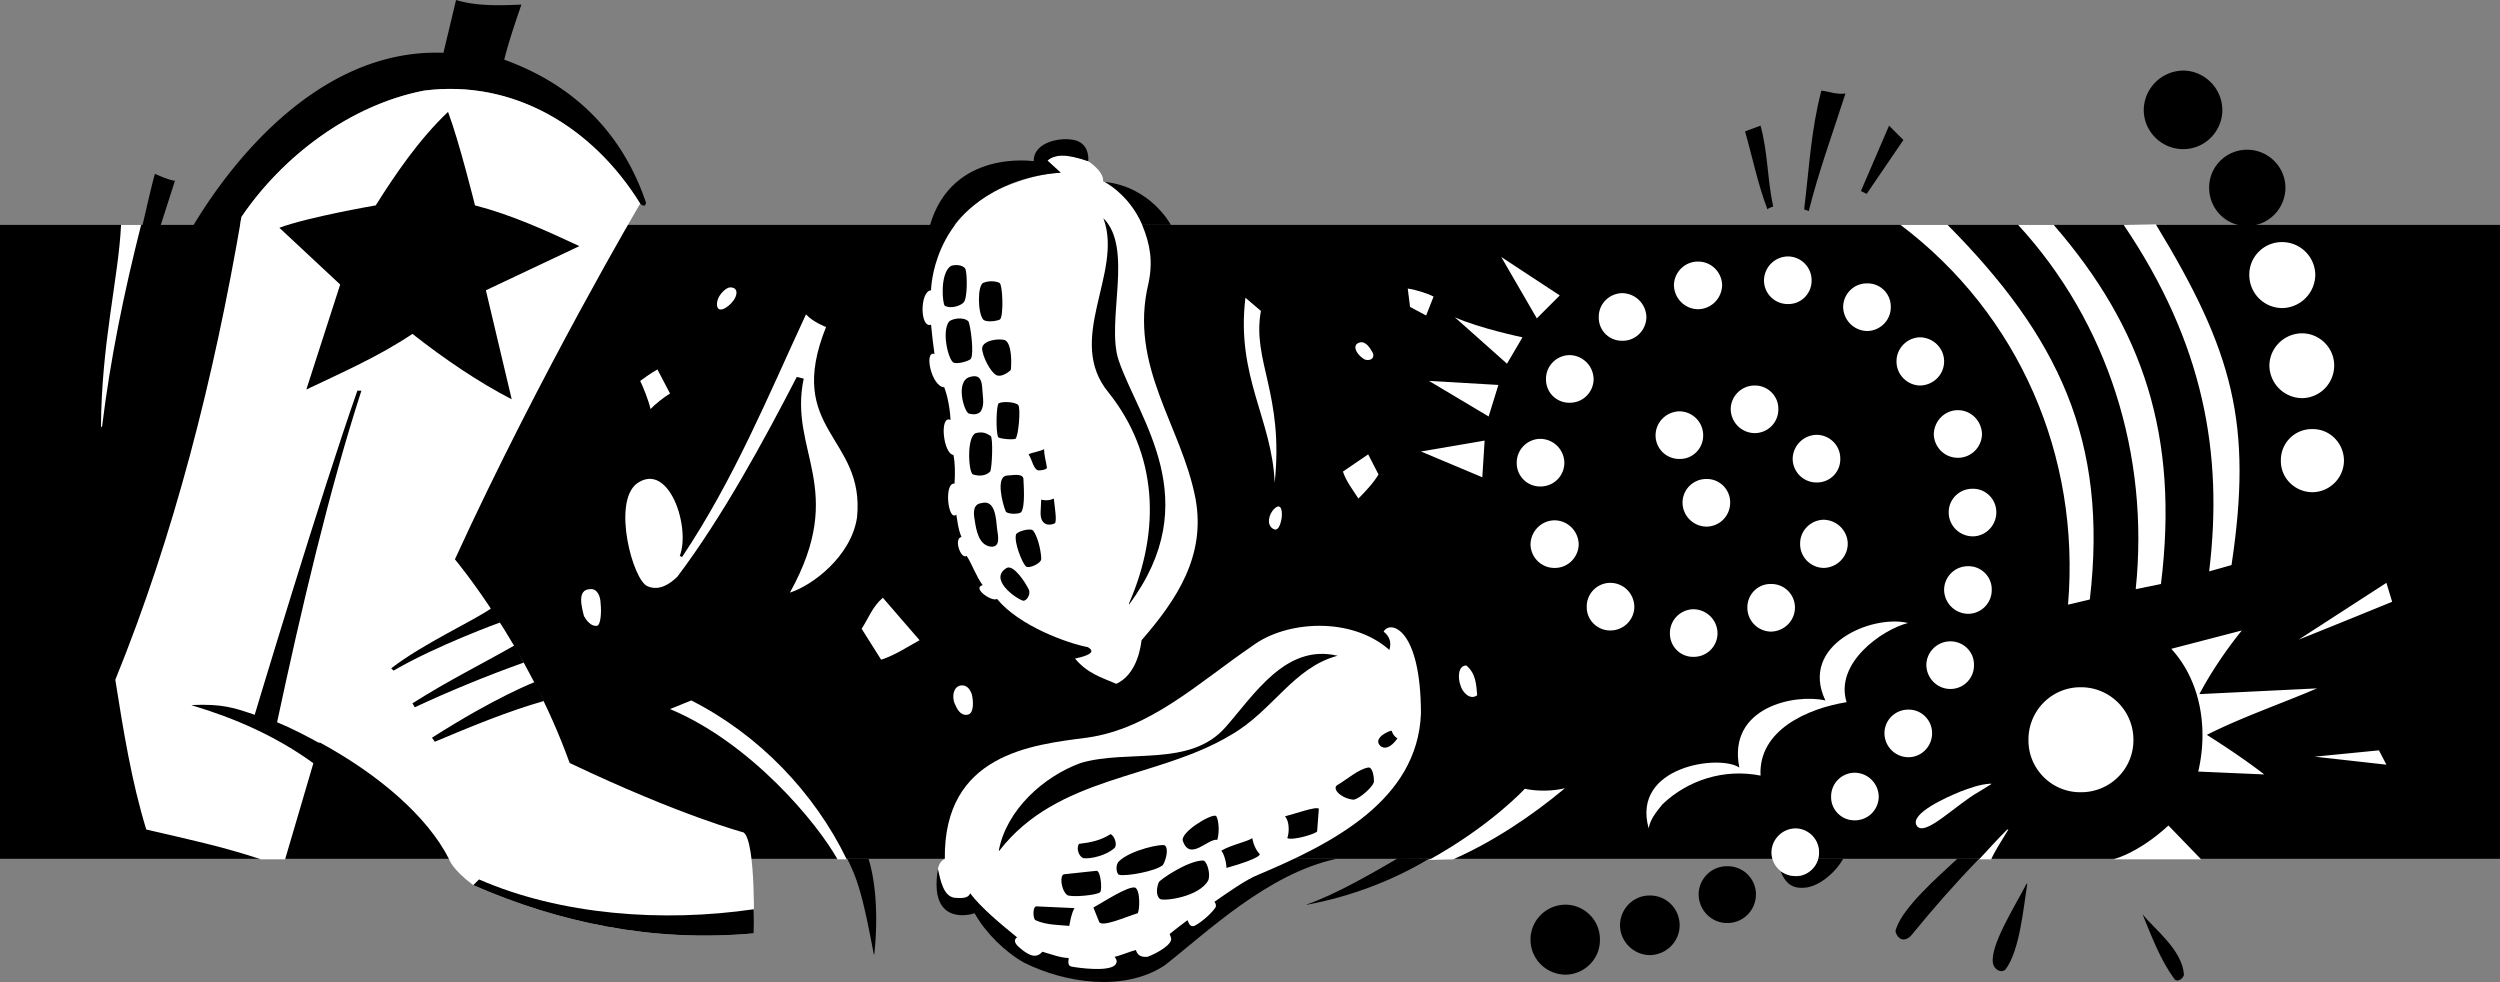
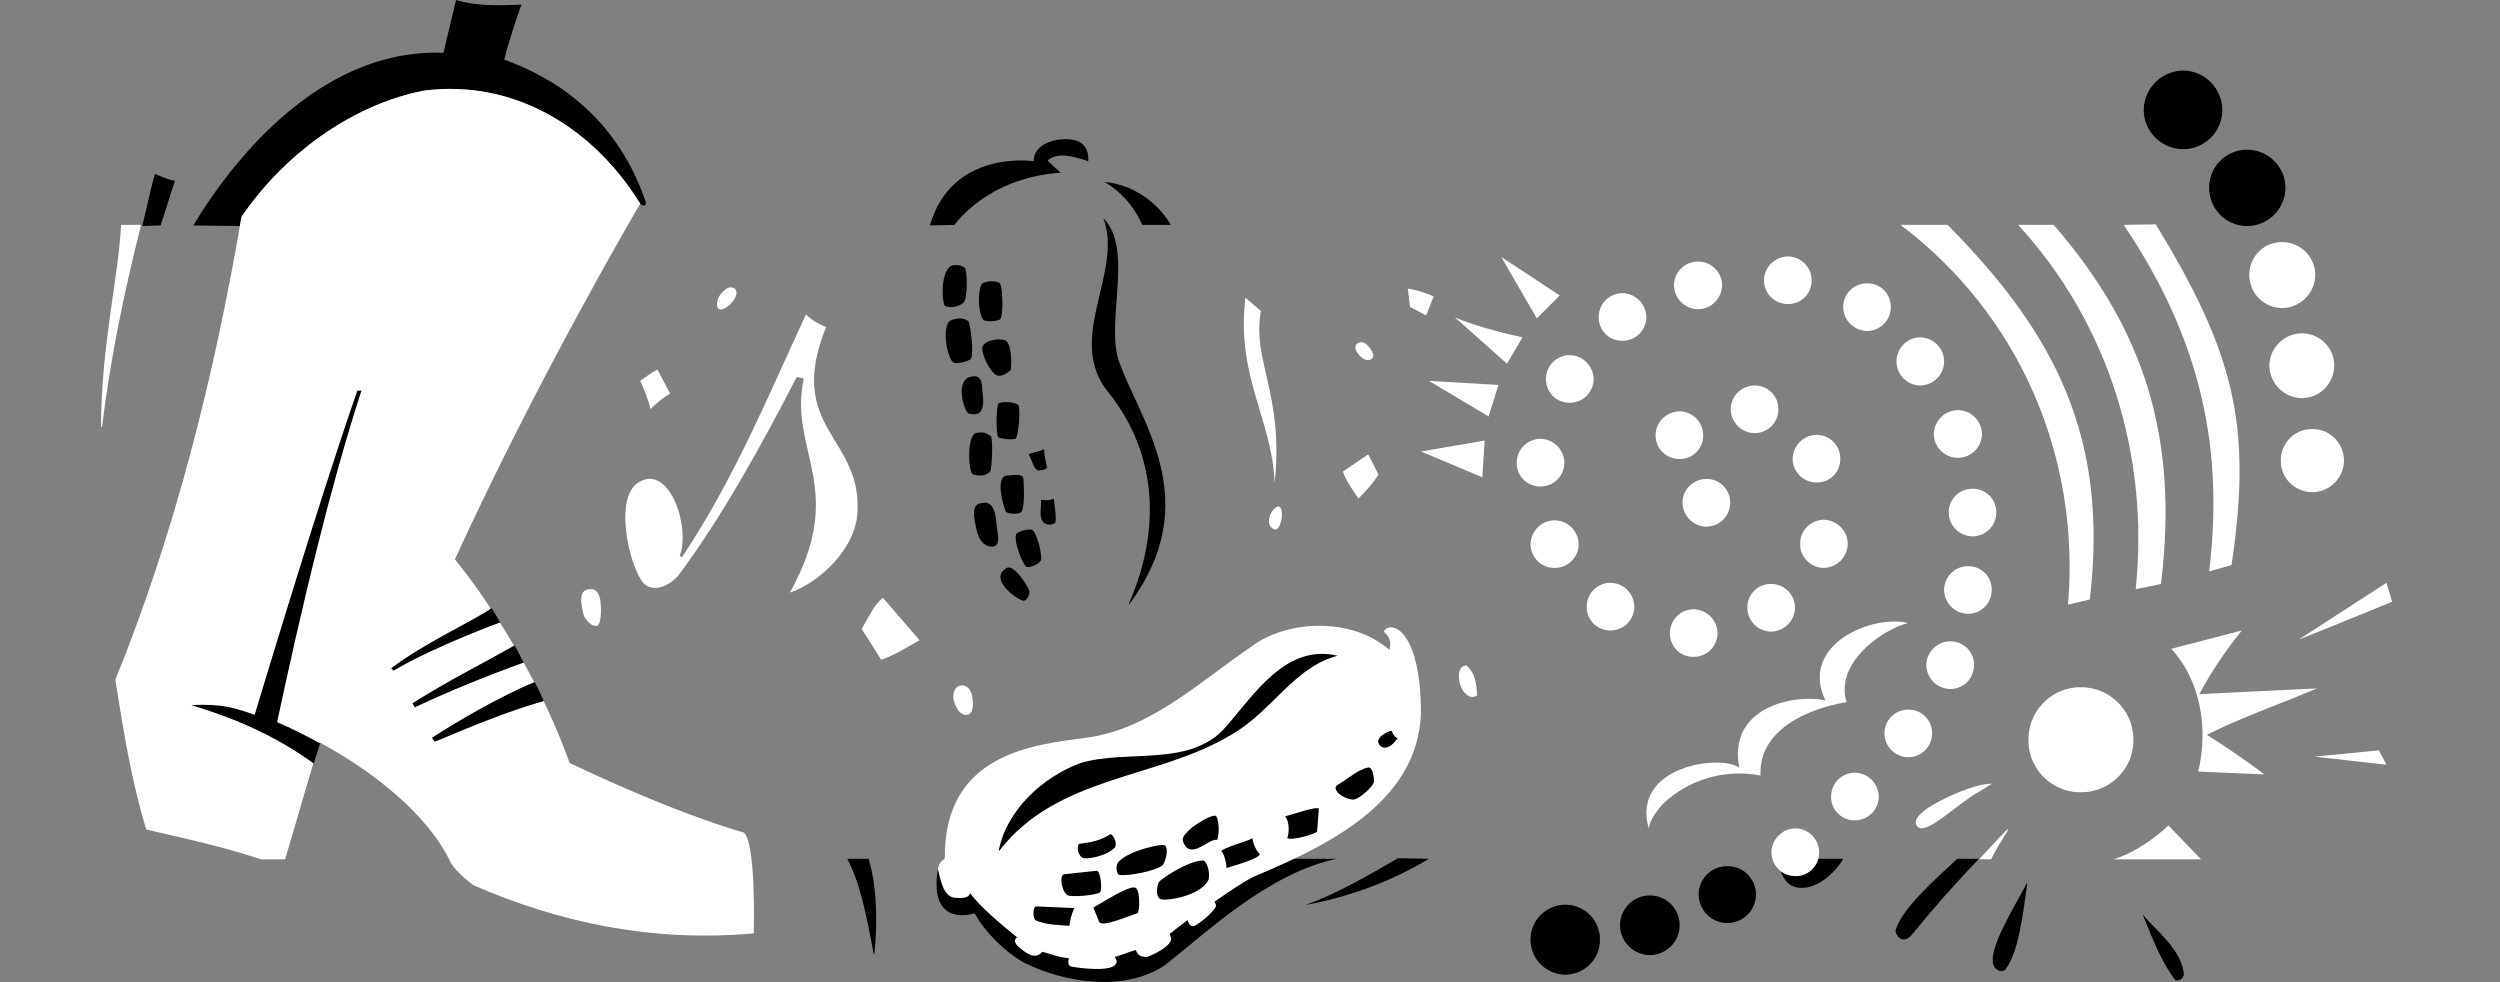
<svg xmlns="http://www.w3.org/2000/svg" width="435.801" height="171.182">
  <rect width="100%" height="100%" fill="#808080" stroke="none" />
-   <path d="M435.8 39.203H0v110.5h435.8v-110.5" />
  <path fill="#fff" d="M347.102 149.8c.57-1.323 1.957-3.484 3-5.198h-.204c-1.586 1.57-3.398 3.585-4.898 5.199h2.102M102.8 102.703c1.376-.187 1.884 1.36 1.9 2.5.155 1.39.062 3.875-.7 3.899-.996.085-1.8-.965-2.2-1.7-.433-1.722-1.206-4.574 1-4.699M111 84.3c5.57-4.01 9.43 7.567 7.5 12.602l.398.2c9.063-13.57 14.914-27.864 21.602-42.301C141.805 56.21 144 57 144 57c-7.285 18.121 6.836 19.047 5.398 33.203-1.03 6.836-7.886 11.914-11.699 13.098 10.125-18.227-.293-24.555 2.403-37.301l-1.204-.297c-5.843 11.3-12.93 24.344-20.796 34.797-1.27 1.277-3.184 2.574-5.204 1.703-2.578-.996-6.207-14.582-1.898-17.902m.602-17.899s1.918-1.43 3-2l2.199 4.2c-1.043.613-2.547 1.812-3.403 2.699-.34-1.504-1.226-3.707-1.796-4.899m15.598-16.3c.984-.063 1.487.554 1 1.699-.595 1.363-2.946 3.137-3.2 1.5-.203-1.656 1.523-3.149 2.2-3.2m26.698 54.102 6.403 7.399c-2.04 1.101-4.324 2.644-6.7 3.398l-3.402-5.398c1.207-1.836 1.887-3.872 3.7-5.399m13.499 15.297c1.172-.188 1.692.691 2 1.5.23.887.54 3.438-.796 3.602-1.204.14-1.758-.97-2.204-2-.437-1.098-.28-2.797 1-3.102m49.704-67.598 2.699 2.301c-1.59 8.723 4.043 14.434 2.398 30-.41-11.074-6.77-18.574-5.097-32.3m5.398 36.499c.996-.586 1.035 1.149.898 2-.21 1.235-.636 2.043-1.199 1.899-1.707-.59-.965-3.121.301-3.899m16-9.199 1.8 3.5c-.913 1.54-2.335 3.02-3.5 4.2-.995-1.548-2.167-3.032-2.698-4.7l4.398-3m-1.5-19.5c1.082-.289 1.816.945 2.3 1.797.325.73-.136 1.465-1.3 1.203-1.082-.441-2.688-2.476-1-3m8.398-9.403c1.446.2 3.606.895 4.5 1.403L248.602 55l-2.801-1.5-.403-3.2m10.204 65.7c1.628 1.336 1.75 3.25 1.898 5.203-1.32.95-2.617-.656-2.898-1.703-.457-1.176-.524-3.46 1-3.5m-234.5-76.797c-.422 9.121-3.434 20.637-3.5 35.297l.199-.2c1.441-11.792 3.828-23.362 6.8-35.097h-3.5" />
  <path d="M24.8 39.402c.735-3.007 1.387-6.14 2.2-9.101 1.012.445 2.672 1.152 3.5 1.199L28 39.3l-3.2.102m86.802-3.902c-8.352-13.492-22.243-21.703-37.704-19.7-12.816 2.505-24.546 11.333-31.796 22a14.122 14.122 0 0 0-.301 1.602l-8.102-.101c3.305-5.469 19.2-31.016 43.602-30.098L79.5 0c3.574 1.11 7.742.953 11.398.8 0 0-2.113 5.942-3 9.602 12.926 4.676 20.844 13.52 24.704 24.899-.043.77-.586.613-1 .199m39.796 114.203c1.489 4.738 1.598 11.313 1 16.7l-.097-.102c-2.043-11.11-3.063-13.434-4.602-16.598h3.7" />
-   <path fill="#fff" d="M147.602 149.8c-5.641-11.628-15.278-21.706-27.102-27.698l-3.7 1.5c14.126 5.925 25.622 19.82 29.2 26.199h1.602" />
  <path fill="#fff" d="M129.602 145.102S118.574 142.188 99.3 133c-7.352-20.45-20-35.5-20-35.5 14.887-32.488 32.3-62 32.3-62-8.351-13.492-22.242-21.703-37.703-19.7-12.816 2.505-24.546 11.333-31.796 22-4.832 28.227-11.735 55.454-22 80.7 1.402 8.836 2.824 17.727 5.398 26.102 6.996 1.628 13.293 2.96 20 5.199h4.2l6-20.399c10.136 5.504 18.788 12.82 22.6 20.399 0 0 .47 1.707 4.2 4.5 14.762 6.437 31.059 10.02 48.898 8.402 0 0 .454-16.117-1.796-17.601" />
-   <path d="M131.398 162.703c-17.84 1.617-34.136-1.965-48.898-8.402l1-1c14.191 6.203 31.988 7.531 47.898 5.199.028 1.36.028 2.746 0 4.203M65.5 35.8c3.375-5.362 7.496-11.445 12.602-16.3 1.964 5.223 4.699 16.3 4.699 16.3 6.37 1.645 12.3 4.36 18.199 7.102l-16.3 7.7 4.5 19c-5.645-2.895-11.759-7.032-17.302-11.399-5.878 3.938-12.238 6.715-18.5 9.7l5.903-18.301-10.602-9.899c5.098-1.89 16.801-3.902 16.801-3.902" />
  <path d="M55.8 129.602c-2.374-1.309-4.968-2.66-7.5-3.7 4.216-19.664 9.075-40.441 14.7-57.8h-.7c-6.39 18.132-17.902 56.5-17.902 56.5-3.46-1.172-5.503-1.942-11-1.7l.204.098c7.218 2.168 14.492 5.281 21.097 10.102l1.102-3.5m37.399-10.7s-6.727 2.563-17.9 9.7l.5.699c6.157-2.59 12.626-5.281 19-7.098 0 0-.917-2.11-1.6-3.3m-3.5-6.403c-5.774 3.3-11.372 6.031-17.802 10.102l.403.699c5.64-2.649 12.355-5.434 19-7.801 0 0-1.094-2.156-1.602-3M85.7 106c-3.356 2.344-11.884 6.164-17.5 10.5l.402.402c7.683-4.468 18.597-8.402 18.597-8.402s-.96-1.668-1.5-2.5M192.5 31.703s4.36 2.219 6.602 7.5h5s-3.489-6.683-11.602-7.5" />
-   <path fill="#fff" d="M184.898 30.102 182.602 28s1.265-1.965 7.097.102c0 0 2.735 1.718 2.602 3.5 0 0 4.414 2.074 6.8 7.601 1.434 3.426 1.895 6.477 1.098 10.2-3.476 14.464 5.785 24.84 8.2 37.5 1.847 9.995-3.278 17.652-9.399 24.699-.363 2.953-1.55 6.273-4.398 7.601-2.555-1.098-5.024-1.789-7.204-4.402 3.723-.785 3.028-1.555 2.204-2-3.375-.621-11.91-3.645-15.801-8.399-.817.586-4.442-1.886-2.5-2.402-1.172-1.566-1.942-3.883-2.801-5.098-.996.676-2.309-3.027-.898-3.3-.637-1.504-.715-3.047-.903-3.899-1.43 1.317-2.203-5.629-.3-5.402.105-1.805.105-3.625-.2-5-1.781-.168-2.476-7.035-.5-6.098-.125-2.48-.664-4.566-1.097-5.703-2.192-.02-3.602-6.426-1.704-5.797-.199-1.476-.488-3.793-.597-5.101-1.973.691-1.973-5.868 0-6 0 0 .11-13.454 14.199-18.602 3.32-1.223 6-1.793 8.398-1.898m64.204 119.8 4.199-.101c6.816-2.985 13.637-7.492 19.5-12.399-1.88.461-4.504.614-7 .098 0 0-5.922 6.453-16.7 12.402" />
  <path d="M249.102 149.703c-6.278 3.785-13.606 6.567-21.204 8h-.199c5.328-1.86 11.696-5.601 16-8.101l5.403.101m-16.102 0c-12.012 2.555-22.738 12.934-30 18.598-7.078 4.66-17.39 3.058-24.5-.5-3.262-1.813-6.781-5.274-8.602-8.598-1.234.426-7.988 1.89-6.398-7.703l62.7-1.797h6.8" />
  <path fill="#fff" d="M164.7 149.703c-.204-18.246 15.155-19.867 24.698-21.101 11.16-1.516 19.672-9.723 28.903-16 5.93-4.45 17.32-5.145 23.898.699.399-1.399.012-2.371-1-3.2 1.09-2.027 6.492-.714 6.5 14.301-.594 15.098-15.433 22.641-28.398 28.098-2.043.805-5.113 2.973-7.602 4.703.262.262.375.805.102 1.098-.809 1.133-2.504 2.562-3.602 3.101-.601.192-.87-.156-1.199-1-1.273.95-2.379 1.82-3.102 2.399l.204.601c.527 1.125-2.407 2.786-4.102 3.399-1.355.082-1.738-.461-2-1.2-1.168.317-2.363.856-3.7 1.2.372.504.524.851.098 1.402-1.156 1.219-6.218.555-7.597.297-.543-.113-.656-.54-.5-1.5-1.578-.043-3.16-.707-4.602-1.098-1.265 1.559-2.949.184-4.199-.902-.887-.86-.578-1.36-.2-1.598-2.804-2.293-6.198-5.07-8.198-7.699-.246.953-1.633.875-2.704.797-1.98-.27-2.457-3.11-2.898-5 0 0 .133-1.29 1.2-1.797" />
  <path d="M165.7 46.402c.53-.3 2.152-.34 2.6.5.325.938.364 5.028-.3 5.801-.57.652-2.332 1.164-3.3.598-.395-.254-.9-5.54 1-6.899m-.302 9.7c.41-.508 2.454-.97 3.403-.102.402.715 1.058 5.848.398 6.602-.558.425-2.312.902-3 .601-.894-.547-2.05-5.293-.8-7.101m3.703 9.601c2.125-.601 2.07 1.16 2.199 2.899.101 1.156.258 2.273-.403 3.199-.539.465-1.156.504-2 .3-.851-.3-2.425-5.703.204-6.398m1 9.797c1.21-.297 1.84.008 2.597.5.442.355.246 5.64-.097 6.203-.7.742-1.895.867-3 .5-.786-.328-1.133-6.578.5-7.203m1 12.203c2.46-.7 2.539 2.969 2.699 4.399.148 1.191.687 3.277-1 3.199-2.192-.192-2.633-2.895-2.903-4.7-.234-1.242-.27-2.746 1.204-2.898M174.2 49.3c.597.122.792 5.907.1 6.403-.816.356-2.51.469-2.902 0-.96-1.074-1.039-5.902 0-6.402 1.586-.613 2.801 0 2.801 0M175.2 59.3c1.218.618 1.144 4.165 1 5.2 0 0-1.403 1.36-2.5.902-1.02-.492-2.49-3.324-2.5-4.699.124-1.441 3.058-1.75 4-1.402M188.398 133c8.266-2.438 19.008.82 25.204-6.2 4.996-5.652 10.503-14.62 19.5-12.5h.097c-7.758 2.048-11.285 9.595-18.597 13.802-12.887 7.773-30.188 6.996-40.403 20.199h-.097c1.32-7.07 7.742-12.922 14.296-15.301M174 76.203c-.438-.93-.332-5.625.102-5.902.62-.352 2.82-.274 3.398.3.465.544.04 5.563-.5 5.899-.695.203-2.781-.031-3-.297M175.5 99c1.152-.613 3.234 2.437 3.898 3.902.254.813-.507 1.97-1.097 1.801-1.457-.488-5.965-3.851-2.801-5.703m0-16.098c.781.004 2.66-.496 2.898.5.028.942.375 4.875-.398 5.899-.5.406-2.586.328-2.7-.2-.577-1.402-1.738-5.992.2-6.199m1.602 10.301c.09-.527 2.503-1.246 3-.703.988 1.336 1.449 4.191 1.398 5-.063.734-2.227 1.738-2.7 1.203-.644-.66-2.034-4.098-1.698-5.5M182 78.3c.016 1.102.34 2.114.5 3.2.016.336-.902.52-1.5.5-.879-.203-1.07-1.895-1.7-2.797.59-.34 1.981-.496 2.7-.902M180.7 158l6.6.3c-.597 1.11-.73 2.282-.902 3.102-1.527-.168-4.035-.109-5.898-1-.453-.234-.531-2.472.2-2.402m3-71.098c.167 1.493.554 3.922.198 4.301-.535.356-2.578.742-2.5-1.902l.102-2.2c1.324.329 2.2-.199 2.2-.199m1.8 65.5 5.602-.601c.753-.16 1.062 3.156.699 3.699-.332.54-5.274 1-5.801.5-1.09-.926-1.285-3.512-.5-3.598m2.602-5.3c2.132-.247 3.804-.625 5.5-1.7.644.293 1.222 1.801.699 2.399-1.465 1.39-4.297 1.949-5.403 1.8-.789-.199-1.367-1.703-.796-2.5m4.296-108.898-.097-.203c5.379 5.246.441 18.059 2.699 24.8 3.531 10.391 15.34 24.438 1.8 42.602v-.199c5.673-12.965 4.872-26.156-3.5-36.703-7.75-9.277 2.489-20.855-.902-30.297m5.402 116.5c1.04.254.884 4.192.5 4.5-1.933.578-6.214 2.508-6.698 1.5l-1-2.5c2.171-1.23 5.843-3.629 7.199-3.5m5.301-7.301c.714.766-.02 2.887-.403 3.399-1.199 1.07-6.406 1.996-7.597 1.699-.508-.129-.739-1.785 0-2.398 2-1.934 7.593-3.133 8-2.7M209.7 150c.675-.02 1.41 2.402.902 3.5-1.59 2.855-7.711 3.656-8.403 3.203-.785-.656-.535-2.078-.199-2.902.117-.387 4.941-3.742 7.7-3.801m2.198-7.797c.446.098.793 2.645.301 4.2-1.59-.321-4.754 3.808-6 .199-.531-1.446 4.68-4.649 5.7-4.399m.999 6.097c1.57-.984 4.5-1.562 5.403-2.198 0 0 .219 1.68 1.3 2.8 0 0 .383.653-5.8 2.399-.028-1.13-.492-2.555-.903-3m17-7.301-.296 3.902c.03.371-4.215 1.684-5.204 1.2.356-.985.41-2.899-.398-3.801 1.578-.387 5.672-1.852 5.898-1.301m8.602-7.2c.7-.144 1.012 1.364 1 2.403.047.774-2.535 3.129-3.602 3.2-2.136-.227-3.875-1.965-2.699-2.602 1.434-.797 3.594-2.735 5.301-3m4.102-6.399c.3.996 1 1.301 1 1.301-.543.8-1.739 2.176-2.903 1.399-1.683-1.47 1.82-2.887 1.903-2.7m-76.204-88.199s5.582-8.226 18.5-9.101L182.602 28s1.109-1.23 3.699-.797c0 0 1.656.262 3.398.899 0 0 .38-2.797-2.097-3.602-2.461-.738-7.48.188-7.403 3.602 0 0-14.238-2.18-18.097 11.199l4.296-.098" />
  <path fill="#fff" d="M331.3 39.203c20.637 15.57 31.384 40.285 29.2 66.2l3.8-.903c3.243-27.758-5.554-45.895-24.8-65.297h-8.2" />
  <path fill="#fff" d="M351.8 39.203c15.696 17.055 22.923 40.16 20.5 63.5l4.4-.902c3.19-25.832-3.137-44.664-18.7-62.598h-6.2m18.4 0c13.937 20.602 17.394 39.852 14.902 60.399L389 98.5c3.703-24.613.309-37.195-13.2-59.398l-5.6.101M383.7 149.8l-5.7-5.898c-2.469 2.297-6.02 4.836-9.602 5.899H383.7" />
  <path d="M345 149.703c-4.133 4.262-7.965 8.621-11.7 13.2-.484.62-1.566 1.433-2.5.3-.417-.68-.456-.875-.198-1.5 1.324-3.66 6.921-8.598 10.597-12H345m-34.602 2.199c1.118 2.786 2.766 3.032 4.602 2.801 2.488-.45 5.098-2.793 6.3-5h-4.402s-1.601 4.985-6.5 2.2" />
  <path fill="#fff" d="m258.398 83.203-10.699-4.5 11.102-1.902zm1.102-10.601-10.398-6.2 12.097.7zm5.898-13.802-2.699 4.602-9.097-8.101c4.199 1.914 11.796 3.5 11.796 3.5m6.5-7.301-4 4-6.199-10.7zm31.302 82.3c-2.102-10.523 9.628-12.913 15-11.698-4.602-9.707 8.132-15.032 14.402-13.5-4.497 1.14-12.829 6.96-10.704 13.8-6.836 1.106-15.402 4.887-15 12.801-6.328-1.262-12.687.777-17.097 5-1.024 1.274-2.133 2.57-2.403 4.2-3.05-10.86 12.387-12.946 15.801-10.602" />
-   <path d="M306.898 21.902c1.266 4.551 1.204 9.551 2.204 14.098-.32.148-.75.207-1 .5-1.664-4.367-2.59-8.996-3.903-13.598l2.7-1M317.5 15.8c1.406.157 2.645.712 4.2.5-2.177 6.821-4.645 13.49-6.4 20.5l-.8-.3c.89-7.27 1.195-13.812 3-20.7m14.3 8.602-6.402 9.399-1-.5 4.903-11.399 2.5 2.5" />
  <path fill="#fff" d="M341.7 138c1.613-.613 3.523-1.32 5.402-1.398v.101L345 138c-4.16 2.332-9.563 8.082-10.898 5.902-1.211-2.101 5.312-4.957 7.597-5.902" />
  <path d="m353.3 154 .098.102c-.69 4.234-1.308 11.582-3.796 14.898-.774.738-2.086-.035-2.204-1.2-.421-3.081 3.708-9.6 5.903-13.8m27.399 15.8c.042.708-1.153 1.598-1.7.802-2.426-3.336-3.895-7.309-5.5-11.2 2.148 2.633 6.84 6.153 7.2 10.399" />
  <path fill="#fff" d="M390.8 109.902c-2.843 3.496-5.507 7.512-7.402 11.098l20.5-1c-6.41 2.738-13.164 5.05-19.199 8.102 3.258 2.046 7.196 4.707 10 6.898l-11.5-.5c1.77-7.594.414-15.805-4.699-21.398l12.3-3.2m25.2-8.3 1 3.3s-10.84 4.438-16.3 6.598l15.3-9.898m0 31.698-12.5-1.398 11.2-1.101zM301.602 87.602c.02-2.274-1.84-4.133-4.102-4.102a4.128 4.128 0 0 0-4.2 4.102 4.218 4.218 0 0 0 4.2 4.199 4.158 4.158 0 0 0 4.102-4.2m-4.704-11.699a4.177 4.177 0 0 0-4.097-4.199c-2.336.035-4.196 1.895-4.2 4.2a4.098 4.098 0 0 0 4.2 4.097c2.254.047 4.113-1.812 4.097-4.098M310 71.3c.035-2.257-1.824-4.112-4.102-4.097-2.312-.015-4.171 1.84-4.199 4.098.028 2.332 1.887 4.191 4.2 4.199A4.118 4.118 0 0 0 310 71.3m10.8 8.7c.04-2.312-1.82-4.172-4.1-4.2a4.249 4.249 0 0 0-4.2 4.2c.031 2.277 1.89 4.137 4.2 4.102A4.038 4.038 0 0 0 320.8 80m1.302 14.8c-.028-2.292-1.887-4.152-4.204-4.198-2.273.046-4.132 1.906-4.097 4.199-.035 2.293 1.824 4.156 4.097 4.199 2.317-.043 4.176-1.906 4.204-4.2m-9.204 11.102a4.11 4.11 0 0 0-4.199-4.101c-2.258-.043-4.117 1.82-4.097 4.101a4.172 4.172 0 0 0 4.097 4.2c2.332-.036 4.192-1.895 4.2-4.2m-13.501 4.5c-.015-2.308-1.875-4.168-4.199-4.199-2.262.031-4.125 1.89-4.097 4.2-.028 2.28 1.835 4.14 4.097 4.097a4.117 4.117 0 0 0 4.2-4.098m-14.501-4.602c-.023-2.335-1.882-4.195-4.199-4.198a4.112 4.112 0 0 0-4.097 4.199c-.036 2.254 1.824 4.113 4.097 4.101 2.317.012 4.176-1.847 4.2-4.101M275.2 94.902c-.048-2.32-1.91-4.18-4.2-4.199-2.297.02-4.156 1.879-4.2 4.2.044 2.269 1.903 4.128 4.2 4.097 2.29.031 4.152-1.828 4.2-4.098m-2.5-14.199a4.229 4.229 0 0 0-4.2-4.203 4.15 4.15 0 0 0-4.102 4.203 4.058 4.058 0 0 0 4.102 4.098 4.137 4.137 0 0 0 4.2-4.098m5.1-14.601a4.254 4.254 0 0 0-4.198-4.2c-2.274.036-4.137 1.895-4.102 4.2a4.035 4.035 0 0 0 4.102 4.101c2.312.043 4.171-1.816 4.199-4.101M287 55.3a4.267 4.267 0 0 0-4.2-4.198c-2.288.03-4.152 1.89-4.1 4.199-.052 2.281 1.812 4.14 4.1 4.101 2.298.04 4.16-1.82 4.2-4.101m13.2-5.598c-.044-2.265-1.903-4.125-4.2-4.101-2.293-.024-4.152 1.836-4.2 4.101.048 2.32 1.907 4.18 4.2 4.2 2.297-.02 4.156-1.88 4.2-4.2m15.6-.801a4.155 4.155 0 0 0-4.1-4.199 4.223 4.223 0 0 0-4.2 4.2A4.127 4.127 0 0 0 311.7 53c2.265.035 4.12-1.824 4.1-4.098m13.802 4.598a4.032 4.032 0 0 0-4.102-4.098c-2.313-.043-4.172 1.817-4.2 4.098a4.26 4.26 0 0 0 4.2 4.203c2.277-.039 4.137-1.898 4.102-4.203m9.296 9.5c0-2.29-1.859-4.152-4.199-4.2-2.25.048-4.11 1.91-4.097 4.2-.012 2.297 1.847 4.16 4.097 4.203 2.34-.043 4.2-1.906 4.2-4.203m6.601 12.703c-.043-2.336-1.902-4.195-4.2-4.203-2.292.008-4.152 1.867-4.198 4.203.046 2.254 1.906 4.113 4.199 4.098 2.297.015 4.156-1.844 4.199-4.098M348 89.3c.004-2.273-1.855-4.132-4.102-4.097-2.343-.035-4.203 1.824-4.199 4.098-.004 2.316 1.856 4.176 4.2 4.199 2.246-.023 4.105-1.883 4.101-4.2m-.8 13.5c.034-2.269-1.829-4.128-4.098-4.097a4.148 4.148 0 0 0-4.204 4.098 4.234 4.234 0 0 0 4.204 4.199 4.134 4.134 0 0 0 4.097-4.2m-3.097 13.102c.043-2.25-1.817-4.109-4.102-4.101-2.305-.008-4.164 1.851-4.2 4.101.036 2.34 1.895 4.2 4.2 4.2a4.099 4.099 0 0 0 4.102-4.2M336.8 127.8c.012-2.26-1.847-4.124-4.1-4.097-2.337-.027-4.196 1.836-4.2 4.098a4.198 4.198 0 0 0 4.2 4.199c2.253-.016 4.112-1.875 4.1-4.2m-9.3 11.102a4.218 4.218 0 0 0-4.2-4.199 4.128 4.128 0 0 0-4.1 4.2c-.032 2.261 1.827 4.12 4.1 4.097a4.152 4.152 0 0 0 4.2-4.098m-10.398 9.7c.03-2.305-1.829-4.164-4.102-4.2-2.313.036-4.176 1.895-4.2 4.2.024 2.285 1.887 4.144 4.2 4.101 2.273.043 4.133-1.816 4.102-4.101" />
  <path d="M306.102 155.902c-.008-2.714-2.239-4.949-5-4.902-2.747-.047-4.977 2.188-5 4.902.023 2.79 2.253 5.024 5 5 2.761.024 4.992-2.21 5-5M292.8 161.3c0-2.902-2.323-5.226-5.198-5.198-2.86-.028-5.188 2.296-5.204 5.199.016 2.836 2.344 5.16 5.204 5.199 2.875-.04 5.199-2.363 5.199-5.2" />
  <path fill="#fff" d="M371.898 129a9.136 9.136 0 0 0-9.199-9.2c-5.031-.019-9.14 4.09-9.097 9.2-.043 5.031 4.066 9.14 9.097 9.102 5.11.039 9.223-4.07 9.2-9.102m36.703-48.7c-.024-3.077-2.489-5.546-5.5-5.5a5.392 5.392 0 0 0-5.5 5.5c-.047 3.013 2.421 5.481 5.5 5.5 3.011-.019 5.476-2.487 5.5-5.5m-1.704-16.597c0-3.062-2.52-5.582-5.597-5.601-3.137.02-5.656 2.539-5.7 5.601a5.749 5.749 0 0 0 5.7 5.7c3.078-.028 5.597-2.548 5.597-5.7m-3.296-15.801a5.775 5.775 0 0 0-5.801-5.699c-3.153-.015-5.723 2.555-5.7 5.7a5.755 5.755 0 0 0 5.7 5.8 5.857 5.857 0 0 0 5.8-5.8" />
  <path d="M398.398 32.703c-.02-3.629-2.996-6.605-6.699-6.601-3.64-.004-6.613 2.972-6.597 6.601-.016 3.715 2.957 6.692 6.597 6.7a6.705 6.705 0 0 0 6.7-6.7m-11.001-13.5c-.02-3.8-3.074-6.855-6.796-6.902-3.813.047-6.872 3.101-6.903 6.902.031 3.738 3.09 6.793 6.903 6.797 3.722-.004 6.777-3.059 6.796-6.797M278.898 163.8c.043-3.359-2.675-6.077-6-6.097-3.386.02-6.105 2.738-6.097 6.098-.008 3.351 2.71 6.07 6.097 6.101 3.325-.03 6.043-2.75 6-6.101" />
</svg>